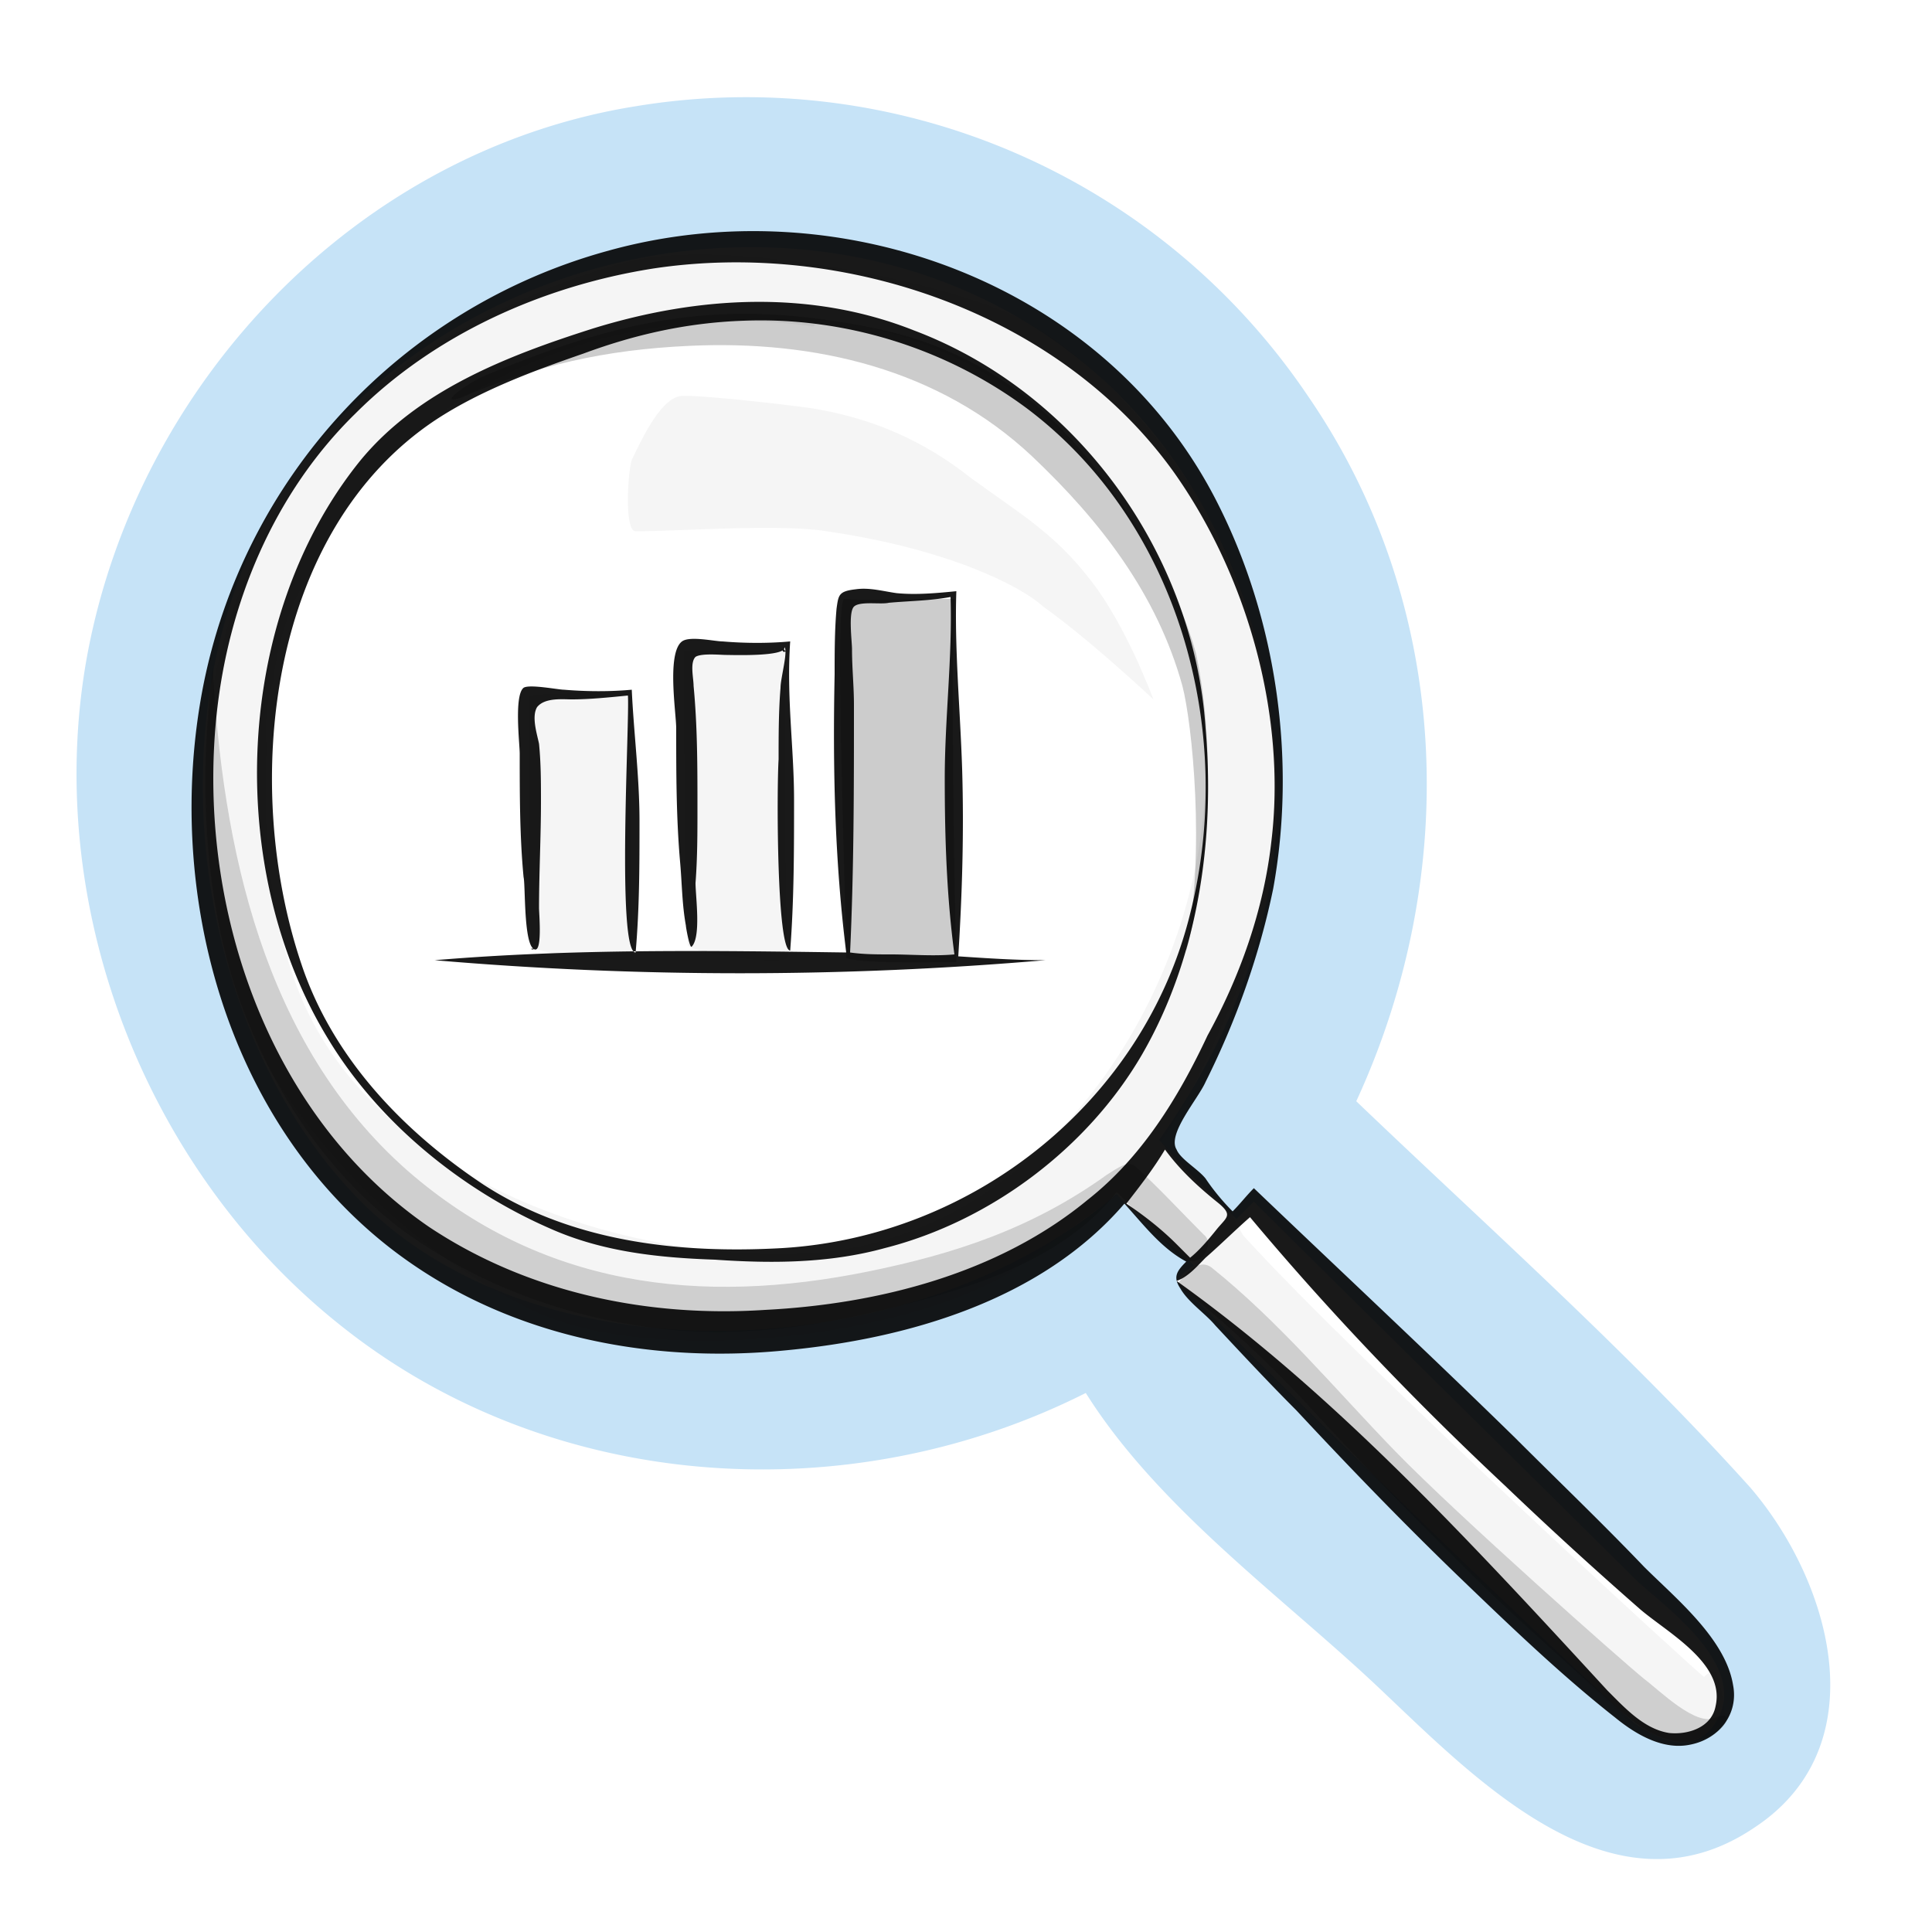
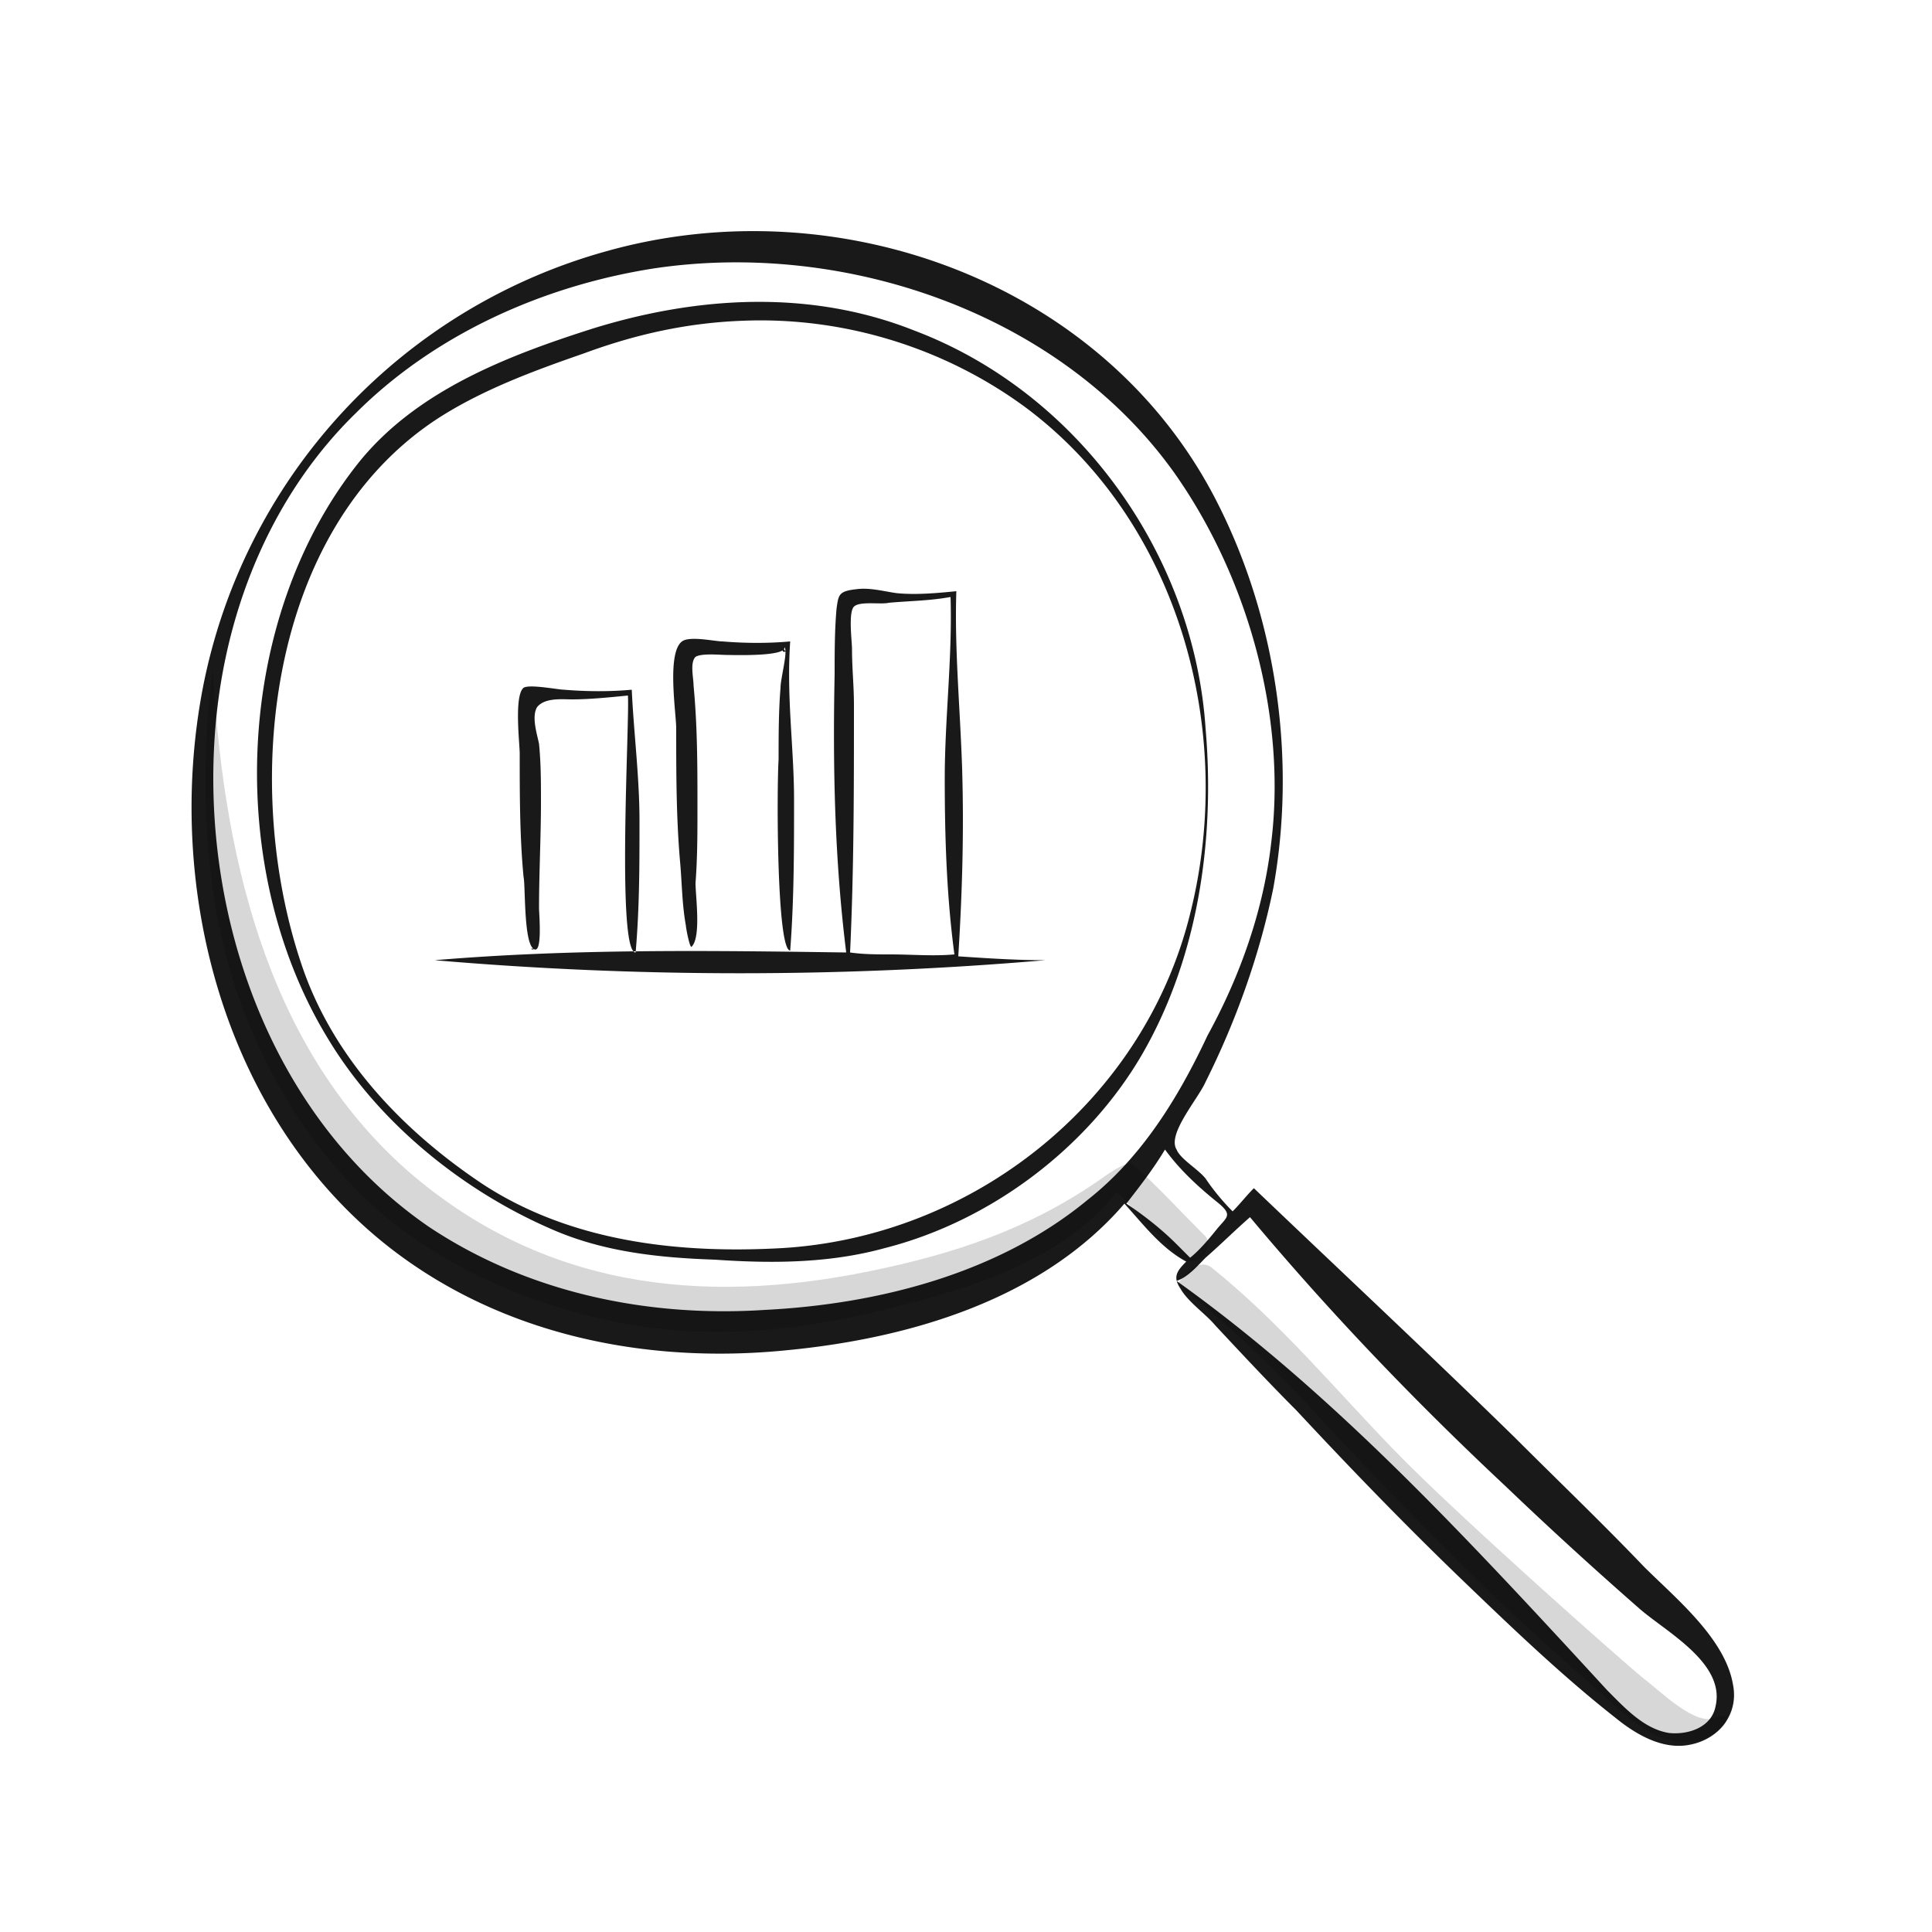
<svg xmlns="http://www.w3.org/2000/svg" width="100" height="100" viewBox="0 0 100 100">
-   <path class="uk-fill-primary" fill="#c6e3f7" d="M90.6 77c-6.3-7-13.5-13.4-20.4-20 5.4-11.7 5-25.6-2.5-36.5a35.07 35.07 0 0 0-34.8-15C18.5 7.8 7.1 19.8 4.5 34c-2.3 12.7 2.9 26.4 13 34.5 10.9 8.8 26.4 9.8 38.7 3.6 3.7 5.9 10.1 10.5 15 15.1 5 4.7 12.2 12.4 19.6 7.4 6.4-4.2 4-12.7-.2-17.6zm-1.9 12.3c-.8 1.1-2 1.3-4.1-.1-7.5-6.8-22.6-21.8-23.7-22.9.3-.4.6-.6.9-.8-1.1-1.1-2.7-2.1-4-3.7-10.2 8.8-29.8 10-39.3.2-9.7-10-11-29.2-1.6-39.6 9.8-10.8 27.2-13 38.7-4 6.5 5 10.3 13.3 10.5 22.5.1 6.2-2 12.3-6.1 18.1 1.4 1.7 2.4 2.5 4 4.1l.9-.9c2.1 2.1 17.7 17.5 19.8 19.6 1.5 1.4 6.1 4.6 4 7.5z" />
-   <path class="uk-fill-default" opacity=".04" d="M88.7 86.5c-.2 0-.4.2-.5.3-.2-.1-17.8-16.2-23.8-22.8-.2-.2-.6-1.2-.8-1.4-.9-1-3.2-3.3-3.5-3.5.1-.1.1-.2.2-.3 1.7-2.4 4.4-9.1 4.5-9.5 2.7-7.1.9-15.8-1.3-20.7-2.2-4.9-6.5-9.8-10.3-11.9s-15.5-4.4-20.5-3.2c-5 1.2-11.8 4.8-13.9 7.2s-7.3 7.9-8.1 17.4c-.5 6.3.9 13.7 3.6 17.8 2.6 4.1 7.1 8.9 13.2 11.9s19.2 1.5 24.9-2c.1-.1 5.3-3.9 5.4-3.9 1.1 1 3 2.6 4.1 3.6-.2.2-.8.7-.9.9 6 6.2 22.5 22.1 23.3 22.7 1.4 1.1 3.9 1.6 5-.2 0-.2-.3-2.5-.6-2.4zM41.2 64.9c-9.8.3-22.6-4.3-26-14.3-1.3-3.7-1.6-7.9-1.4-11.9-.1-1.2 0-2.5.4-3.6v-.3c.3-2.1 1-3.9 2-5.4 4.1-9.4 15.7-14 25.9-12.5.2-.2.6-.4 1-.3.1 0 .3 0 .4.1C55.9 18.5 63.7 31 62.2 42.9c-1.3 10.5-9.4 21.7-21 22zM54 31.4c-1.2-1.1-5-3-11.2-3.9-2.4-.4-7.7 0-9.9 0-.6 0-.4-3.1-.2-3.7.4-.8 1.4-3.1 2.5-3.3 1-.1 6.9.6 7.2.7 2.8.5 5.4 1.6 7.8 3.5 2.6 1.9 4.4 2.9 6.3 5.4 1.8 2.3 3.2 6.1 3.2 6.1s-3.3-3.1-5.7-4.8zM32.8 49.7c-1.4 0-5.3-.3-5.3-.8-.2-3.6-.1-12.7-.1-12.9 1.5-.2 4.1 0 5.2-.3.1 4.1 0 11 .2 14zm8-.2c0 .6-5.2-.2-5.2-.6-.2-4.7-.2-13.7-.2-15.2 1.3-.1 4.1.1 5.3-.1-.1 4.1-.1 12.7.1 15.9z" />
  <path class="uk-fill-default" opacity=".16" d="M62.7 65.6c3.5 2.8 6.4 6.3 9.5 9.5 3.2 3.3 11.9 11 12.9 11.8.8.6 2.7 2.5 3.7 2 1-.4.6.6-.4 1-2.3 1-4.2-1.1-5.7-2.4-1.8-1.6-3.6-3.2-5.4-4.9-3.4-3.3-6.7-6.7-9.9-10.2-1.8-1.9-3.7-3.7-5.8-5.4-.2-.1-.6-.4-.6-.6.3-.4 1-1.3 1.7-.8zM12.6 52.3c1.7 4.4 4.3 8.3 8 11.2 3.6 2.7 7.9 4.4 12.3 5.1 4.9.8 9.6.1 14.4-1.2 3.8-1 8-2.5 10.5-5.7 1.1 1.1 2.2 2.2 3.2 3.3.3.3.8.4 1.2.1.3-.3.5-.9.1-1.2-1.3-1.3-2.1-2.2-3.5-3.5-.4-.4-1 .1-1.5.4-3.9 2.8-7.9 4.1-12.3 5-8.8 1.8-17 .8-23.9-5.2C13.6 54 11.5 43.8 11 34.4c.2-.4-1.7 9.3 1.6 17.9z" />
-   <path class="uk-fill-default" opacity=".2" d="M25.2 19.4c7.2-3 12.4-4 20.1-2.4 6.1 1.2 9.6 5.1 9.9 5.5.1 0 5.1 5.5 6.7 11.3 1.7 7.9-.7 16.4-.5 15.3 1-5 .3-11.7-.2-13.6-1.3-4.7-4.2-8.5-7.8-11.9-4.8-4.5-11.2-6-17.7-5.7-4.4.2-7.9 1-11.9 2.7-1.2.4.4-.8 1.4-1.2zM49.4 31c-2 0-5 .1-5.7 0-.5.1 0 12.7.1 18.6 1.1.3 4.7.2 5.7.2-.1-3-.3-15.7-.1-18.8z" />
  <path class="uk-fill-default" opacity=".9" d="M89.7 87.2c-.4-2.4-3-4.5-4.6-6.1-2.2-2.3-4.5-4.5-6.7-6.7-4.5-4.4-9-8.6-13.5-12.9-.4.4-.7.8-1.1 1.2-.5-.5-1-1.1-1.4-1.7-.4-.5-1.3-1-1.5-1.5-.5-.8 1.1-2.6 1.5-3.5 1.6-3.2 2.8-6.6 3.5-10 1.2-6.6.2-13.8-2.8-19.8C57.4 14.7 43.5 9.6 31.4 13a29.24 29.24 0 0 0-20.9 22.6c-2 10.4 1.1 22.3 9.7 29 5.8 4.5 13.2 6 20.4 5.3 6.4-.6 13.3-2.6 17.6-7.6 1 1.1 1.9 2.3 3.2 3-.5.5-.7.8-.3 1.4.4.7 1.3 1.3 1.8 1.9 1.4 1.5 2.8 3 4.2 4.4 2.7 2.9 5.5 5.8 8.4 8.6 2.6 2.5 5.3 5.1 8.1 7.3 1.1.9 2.5 1.7 3.9 1.4 1.5-.3 2.5-1.6 2.2-3.1zM56.3 62.1c-4.6 3.8-10.8 5.4-16.7 5.7-6.1.4-12.3-.9-17.4-4.3-8.3-5.7-12-16.5-11-26.4.6-5.9 3-11.6 7.2-15.7 4.1-4.1 9.7-6.6 15.4-7.5 9.9-1.5 21.1 2.3 27 10.6 3.8 5.4 5.8 12.6 5 19.1-.4 3.5-1.6 6.9-3.3 10-1.5 3.2-3.4 6.3-6.2 8.5zm4.6 2.3c-.8-.8-1.7-1.5-2.6-2.1.7-.9 1.4-1.8 2-2.8.8 1.1 1.8 2 2.8 2.8.7.6.4.7-.1 1.3-.4.5-.9 1.1-1.4 1.5l-.7-.7zm27.9 23.9c-.2 1.1-1.4 1.5-2.4 1.4-1.3-.2-2.3-1.3-3.2-2.2-2.3-2.5-4.6-5-7-7.5-4.7-4.9-9.7-9.7-15.3-13.7.6-.2 1.1-.8 1.5-1.2.8-.7 1.5-1.4 2.3-2.1 4.1 4.9 8.5 9.5 13.2 13.9 2.3 2.2 4.6 4.3 7 6.4 1.4 1.2 4.4 2.8 3.9 5zM62.4 37.7c-.6-9-6.6-17.4-15.1-20.6C42 15 36.2 15.3 30.7 17c-4.4 1.4-9.1 3.2-12.1 6.9-6.5 8.1-7 21.1-1.6 29.9 2.6 4.3 6.9 7.8 11.5 9.8 2.7 1.2 5.6 1.5 8.5 1.6 2.9.2 5.9.2 8.8-.6 5.5-1.4 10.5-5.2 13.3-10 2.9-5 3.8-11.1 3.3-16.9zm-.8 9.6C59.2 57 50.4 64 40.5 64.6c-5.3.3-10.9-.3-15.5-3.3-4.2-2.8-7.8-6.6-9.4-11.4-3.1-9.2-1.8-22.4 7-28.2 2.3-1.5 5-2.5 7.6-3.4 2.7-1 5.4-1.6 8.3-1.7 5.2-.2 10.4 1.4 14.6 4.5C61 27 64 37.8 61.6 47.3zm-12 2.2c.2-3.2.3-6.4.2-9.7-.1-3.1-.4-6.2-.3-9.2-1 .1-2.1.2-3.1.1-.7-.1-1.4-.3-2.1-.2-.9.1-.9.3-1 1-.1 1.1-.1 2.3-.1 3.4-.1 4.8 0 9.6.6 14.4-7.1-.1-14.2-.2-21.3.4 10.5.9 21.1.9 31.6 0-1.5 0-3-.1-4.5-.2zm-3.5-.1c-.7 0-1.4 0-2.1-.1.2-4.3.2-8.5.2-12.8 0-1-.1-1.9-.1-2.9 0-.4-.2-1.9.1-2.2.3-.3 1.4-.1 1.8-.2 1.1-.1 2.1-.1 3.2-.3.1 3.1-.3 6.3-.3 9.4 0 3.1.1 6.1.5 9.1-1.1.1-2.2 0-3.3 0zm-5-8c0 2.6 0 5.2-.2 7.8-.7 0-.7-8.3-.6-9.9 0-1.2 0-2.5.1-3.7 0-.5.4-1.9.2-2.1.1.5-2.7.4-3 .4-.3 0-1.3-.1-1.6.1-.3.3-.1 1.1-.1 1.5.2 2.1.2 4.2.2 6.3 0 1.3 0 2.6-.1 3.9 0 .7.3 2.8-.2 3.3-.1.1-.3-1-.3-1.1-.2-1.1-.2-2.2-.3-3.3-.2-2.3-.2-4.6-.2-6.9 0-.8-.5-3.9.3-4.5.4-.3 1.7 0 2.1 0 1.2.1 2.4.1 3.5 0-.2 2.9.2 5.5.2 8.2zm-5.4 7.7h-.2.2zm5-15.4c-.2.1-.2 0-.2-.2.1.1.1.2.2.2zm-7.6 8.8c0 2.3 0 4.5-.2 6.8-1 0-.3-12.1-.4-13.3-1 .1-2 .2-2.9.2-.5 0-1.4-.1-1.8.4-.3.5 0 1.4.1 1.9.1 1 .1 2 .1 3 0 1.8-.1 3.7-.1 5.5 0 .3.2 2.5-.3 2.1-.5-.4-.4-3.3-.5-3.7-.2-2.1-.2-4.3-.2-6.4 0-.5-.3-3 .2-3.4.3-.2 1.8.1 2.1.1 1.2.1 2.4.1 3.5 0 .1 2.2.4 4.5.4 6.8zm-5.4 6.6s-.2.1-.2 0h.2z" />
</svg>